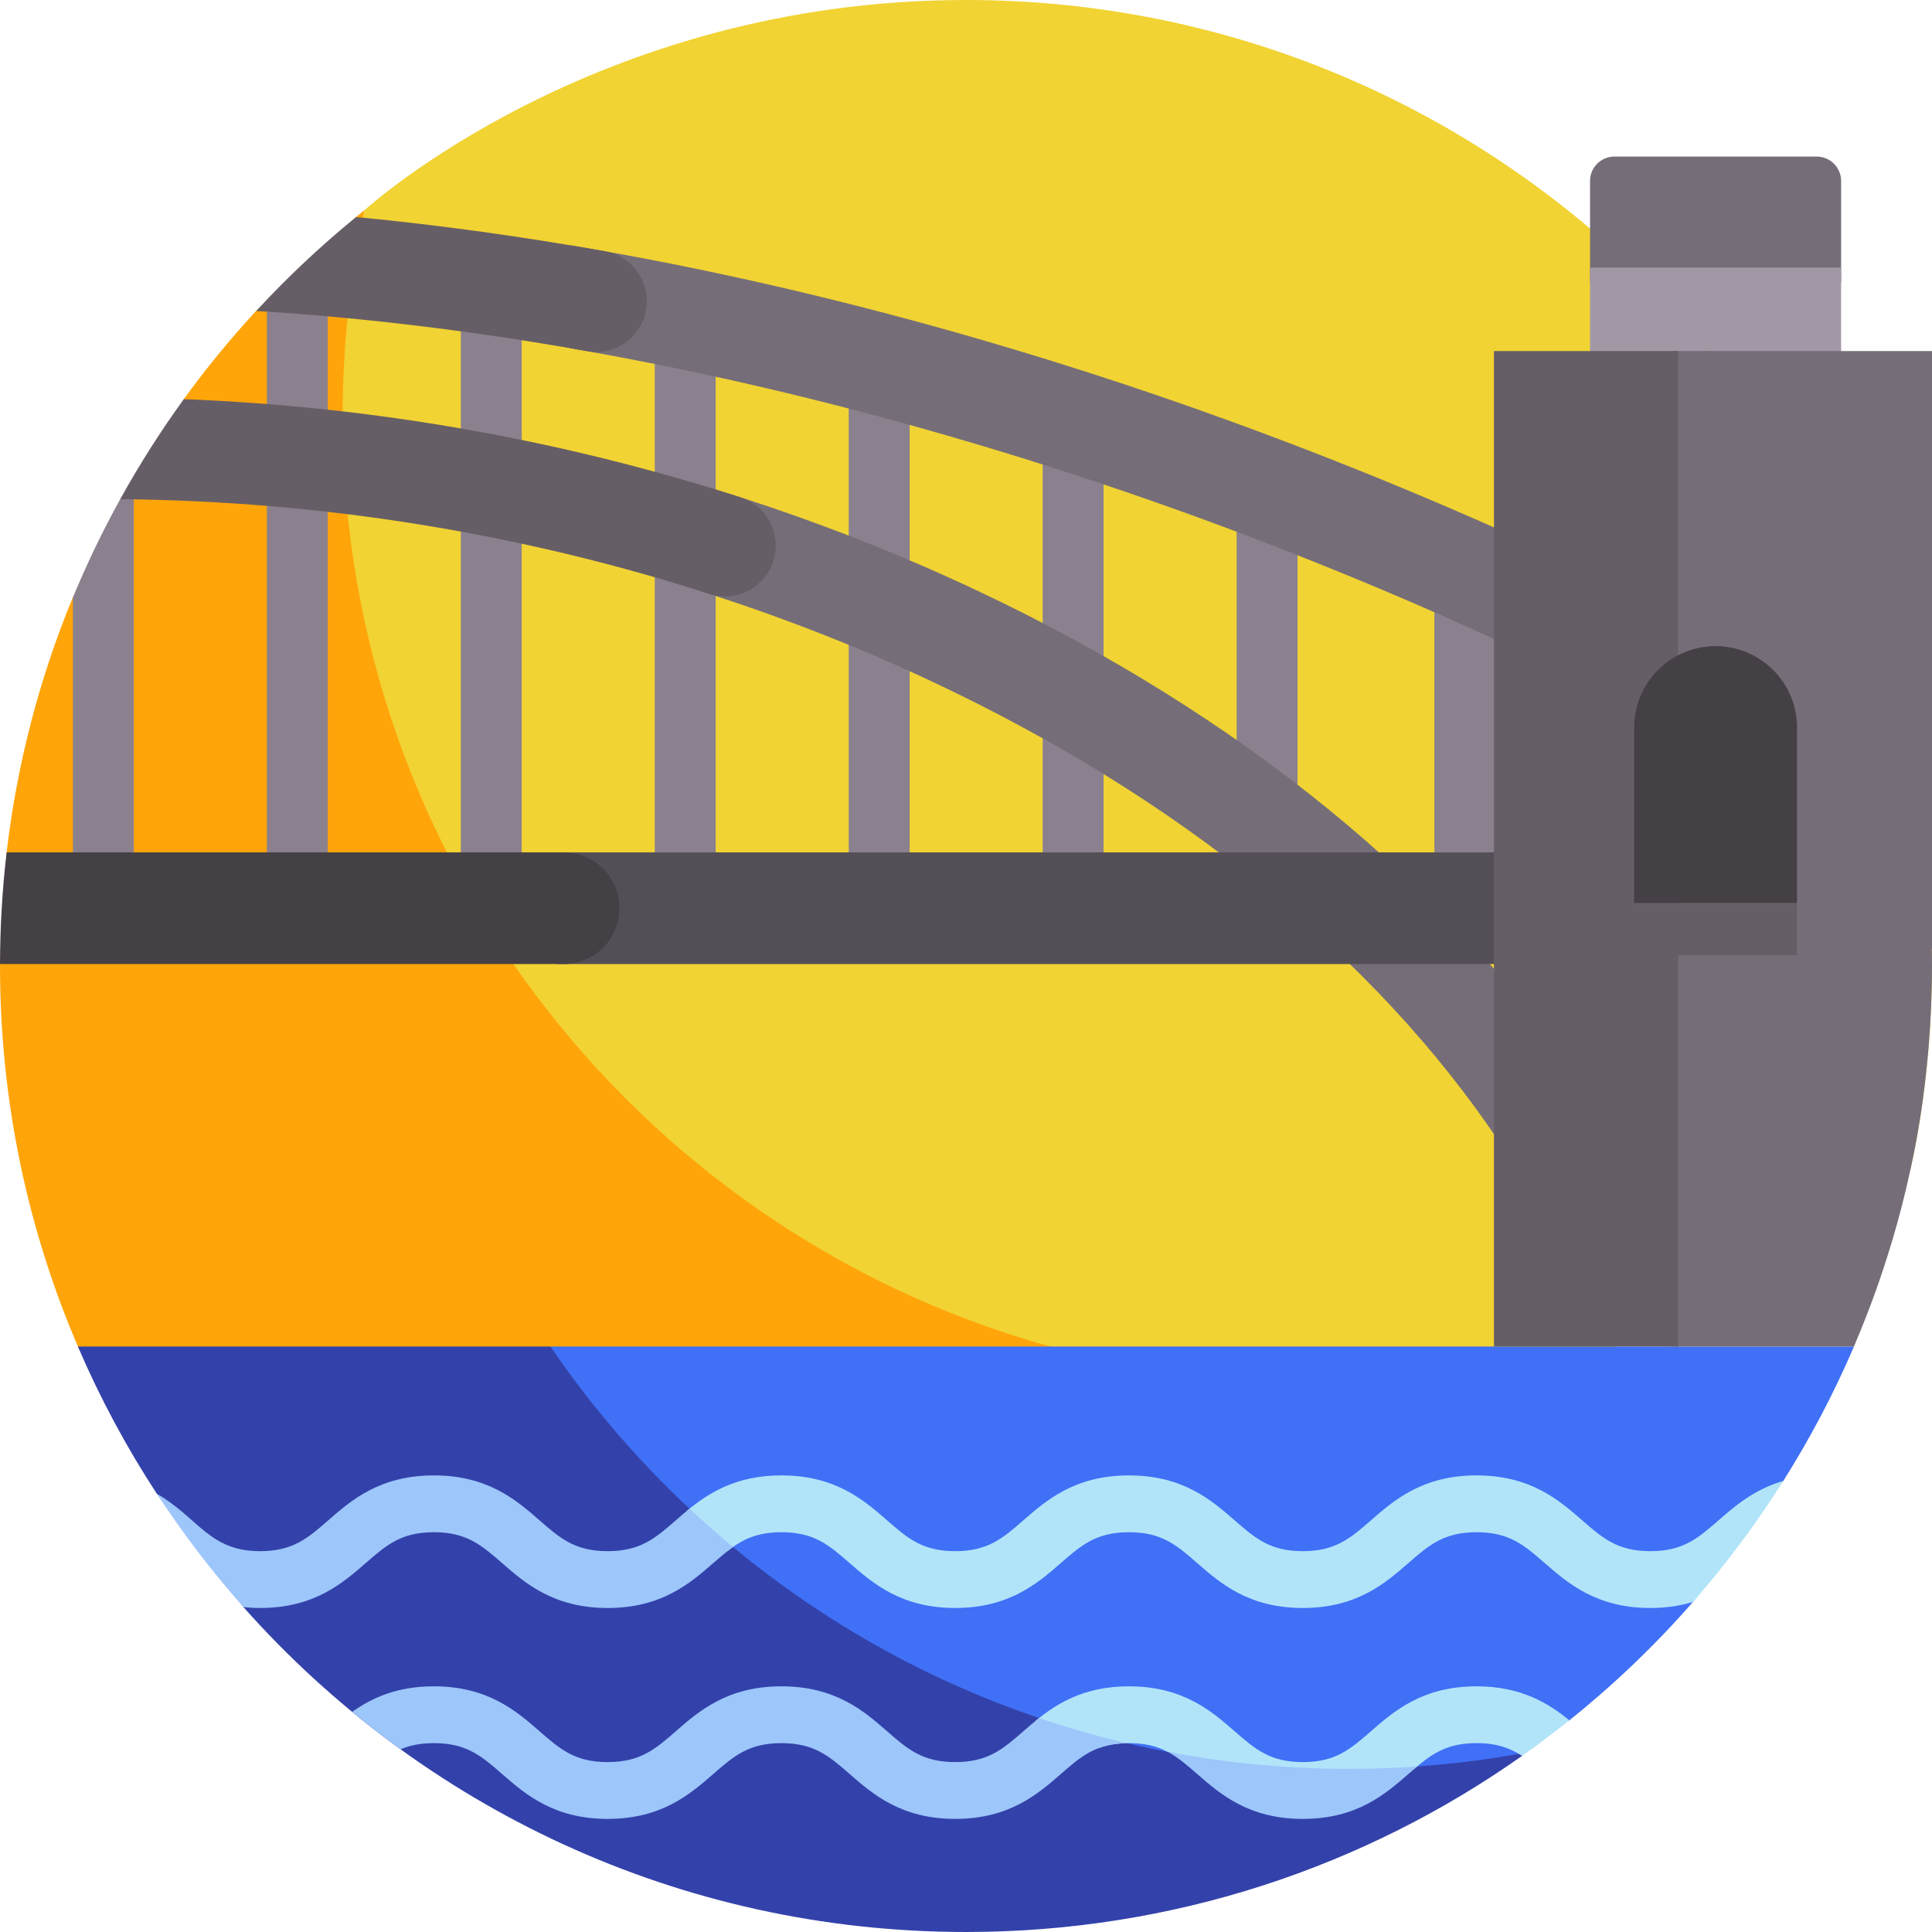
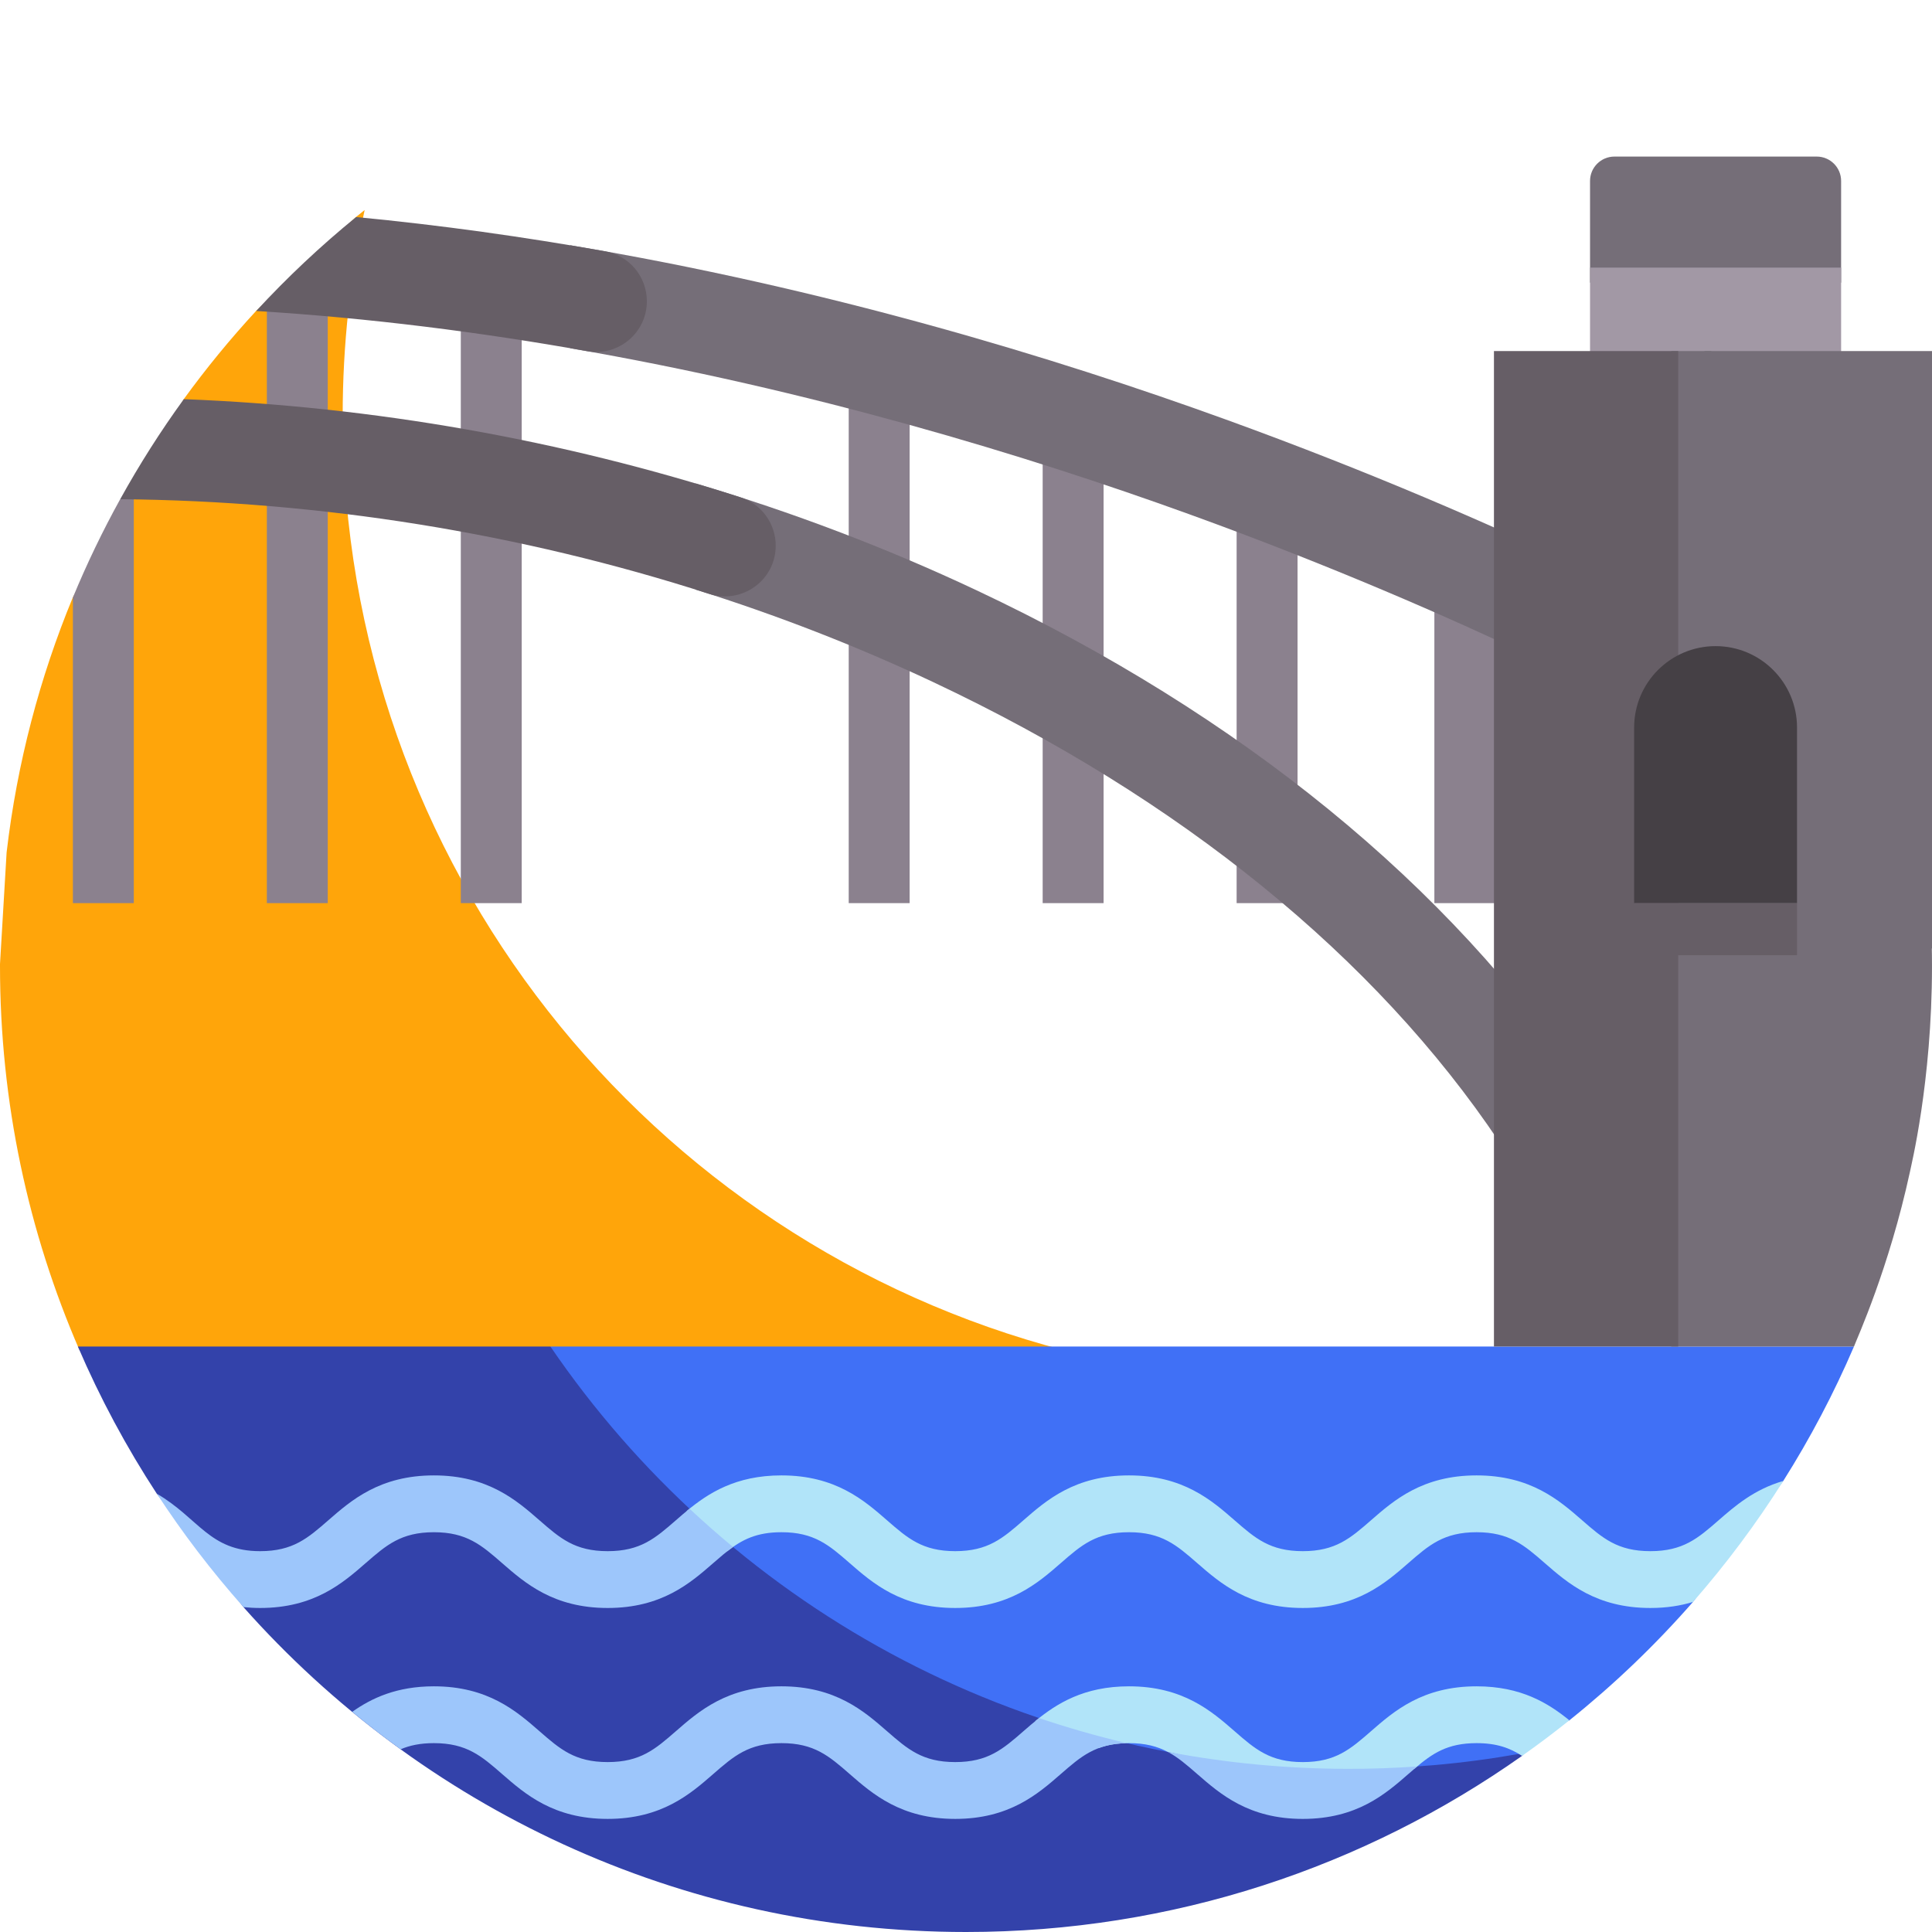
<svg xmlns="http://www.w3.org/2000/svg" id="Layer_1" enable-background="new 0 0 510 510" height="512" viewBox="0 0 510 510" width="512">
  <g>
    <g>
      <g>
        <g>
          <path d="m502.093 318.121c.236-.91.463-1.826.688-2.743-.222.917-.455 1.83-.688 2.743z" fill="#b1e4f9" />
        </g>
      </g>
      <g>
        <g>
-           <path d="m257.39 356.46h166.466c29.49-11.467 56.635-28.338 80.343-47.222.178-1.087 5.8-23.477 5.8-54.239.001-140.832-114.166-254.999-254.999-254.999-98.131 0-158.574 55.347-158.741 55.441-3.787 17.481-10.374 42.85-10.374 61.465 0 110.081 72.561 203.851 171.505 239.554z" fill="#f1d333" />
-         </g>
+           </g>
      </g>
      <g>
        <path d="m90.459 109.679c0-18.615 2.013-36.757 5.8-54.239-.006.005-.011.01-.017.014-.757.603-1.51 1.21-2.26 1.822l-26.375 24.8c-6.807 7.373-13.185 15.147-19.093 23.284l-29.295 52.359c-8.737 21.147-14.711 43.725-17.473 67.286l-1.746 29.48v.515c0 36.061 7.501 70.365 21.003 101.46h260.023c-109.635-28.545-190.567-128.208-190.567-246.781z" fill="#ffa50a" />
      </g>
    </g>
    <g>
      <path d="m31.727 131.778c-4.631 8.373-8.803 17.034-12.487 25.949v80.677h16.08v-106.853z" fill="#8b818e" />
    </g>
    <g>
      <path d="m86.52 67.424h-2.783c-4.077 3.755-9.473 9.222-13.297 13.232v157.748h16.08z" fill="#8b818e" />
    </g>
    <g>
      <g>
        <path d="m121.64 67.424h16.08v170.98h-16.08z" fill="#8b818e" />
      </g>
    </g>
    <g>
      <g>
-         <path d="m172.839 79.485h16.08v158.919h-16.08z" fill="#8b818e" />
-       </g>
+         </g>
    </g>
    <g>
      <g>
-         <path d="m224.039 103.607h16.08v134.797h-16.08z" fill="#8b818e" />
+         <path d="m224.039 103.607h16.08v134.797h-16.08" fill="#8b818e" />
      </g>
    </g>
    <g>
      <g>
        <path d="m275.239 103.607h16.08v134.797h-16.08z" fill="#8b818e" />
      </g>
    </g>
    <g>
      <g>
        <path d="m326.438 127.728h16.08v110.676h-16.08z" fill="#8b818e" />
      </g>
    </g>
    <g>
      <g>
        <path d="m378.638 154.53h16.08v83.875h-16.08z" fill="#8b818e" />
      </g>
    </g>
    <g>
      <path d="m145.294 355.446s28.27 94.276 131.197 115.852c56.269 11.796 109.148 1.407 125.206-7.843.49-.282 4.36-5.267 4.36-5.267l8.215-4.062c11.78-9.439 22.704-19.902 32.638-31.255l23.821-31.925c7.113-11.268 13.368-23.132 18.674-35.5z" fill="#4070f6" />
    </g>
    <g>
      <path d="m401.915 463.018s-.265-.155-.971-.029c-14.565 2.587-29.555 3.943-44.864 3.943-87.608 0-164.882-44.189-210.786-111.486h-124.735c5.836 13.602 12.82 26.595 20.831 38.855l22.877 29.939c46.709 52.609 114.847 85.76 190.733 85.76 54.658 0 105.284-17.208 146.784-46.491.426-.3.131-.491.131-.491z" fill="#3342aa" />
    </g>
    <g>
      <path d="m453.669 401.315c-5.429 4.733-9.352 8.153-18.012 8.153s-12.582-3.42-18.011-8.153c-6.054-5.278-13.588-11.847-27.869-11.847-14.279 0-21.812 6.569-27.866 11.847-5.428 4.733-9.35 8.153-18.008 8.153s-12.58-3.42-18.009-8.153c-6.053-5.278-13.587-11.847-27.866-11.847s-21.812 6.569-27.866 11.847c-5.428 4.733-9.35 8.153-18.008 8.153-8.657 0-12.579-3.42-18.007-8.153-6.053-5.278-13.586-11.847-27.865-11.847-12.111 0-19.363 4.725-24.982 9.381v10.627h10.703c3.851-3.028 7.696-5.008 14.279-5.008 8.657 0 12.579 3.42 18.007 8.153 6.053 5.278 13.586 11.847 27.865 11.847s21.813-6.569 27.866-11.847c5.428-4.733 9.35-8.153 18.007-8.153 8.658 0 12.58 3.42 18.008 8.153 6.054 5.278 13.587 11.847 27.867 11.847s21.812-6.569 27.866-11.847c5.428-4.733 9.35-8.153 18.008-8.153 8.66 0 12.582 3.42 18.011 8.153 6.054 5.278 13.588 11.847 27.869 11.847 4.325 0 8.023-.609 11.256-1.596 8.742-9.989 16.716-20.666 23.832-31.94-7.698 2.233-12.768 6.629-17.075 10.383z" fill="#b1e4f9" />
    </g>
    <g>
      <path d="m182.018 398.258c-1.276 1.03-2.465 2.067-3.602 3.058-5.428 4.733-9.35 8.153-18.008 8.153s-12.58-3.42-18.007-8.153c-6.053-5.278-13.587-11.847-27.866-11.847s-21.813 6.569-27.866 11.847c-5.429 4.733-9.351 8.153-18.009 8.153-13.374 0-16.139-8.655-27.262-15.173 6.709 10.271 14.331 20.317 22.875 29.939 1.393.144 2.843.234 4.387.234 14.279 0 21.813-6.569 27.867-11.847 5.428-4.733 9.35-8.153 18.008-8.153s12.58 3.42 18.007 8.153c6.053 5.278 13.587 11.847 27.866 11.847s21.813-6.569 27.866-11.847c1.832-1.597 3.494-3.039 5.223-4.256-3.927-3.256-7.755-6.627-11.479-10.108z" fill="#9dc6fb" />
    </g>
    <g>
      <path d="m389.778 445.146c-14.279 0-21.812 6.569-27.866 11.847-5.428 4.733-9.35 8.153-18.008 8.153s-12.58-3.42-18.009-8.153c-6.053-5.278-13.587-11.847-27.866-11.847-11.903 0-19.113 4.565-24.691 9.141v7.152h16.732c2.218-.825 4.765-1.293 7.959-1.293 4.329 0 7.475.857 10.217 2.305l36.326 8.231 28.891-3.849c4.625-3.956 8.582-6.688 16.315-6.688 5.301 0 8.825 1.286 12.008 3.366 4.259-3.005 8.422-6.137 12.484-9.391-5.551-4.519-12.732-8.974-24.492-8.974z" fill="#b1e4f9" />
    </g>
    <g>
      <g>
        <path d="m297.489 460.16c-7.881-1.854-15.621-4.07-23.201-6.636-1.473 1.165-2.836 2.346-4.125 3.469-5.428 4.733-9.35 8.153-18.008 8.153-8.657 0-12.579-3.42-18.007-8.153-6.053-5.278-13.586-11.847-27.865-11.847s-21.813 6.569-27.867 11.847c-5.428 4.733-9.35 8.153-18.008 8.153s-12.58-3.42-18.007-8.153c-6.053-5.278-13.587-11.847-27.866-11.847-9.8 0-16.422 3.094-21.569 6.741 4.244 3.496 8.392 6.699 12.795 9.883 2.408-1.028 5.18-1.624 8.774-1.624 8.658 0 12.58 3.42 18.007 8.153 6.053 5.278 13.587 11.847 27.866 11.847s21.813-6.569 27.866-11.847c5.429-4.733 9.351-8.153 18.009-8.153 8.657 0 12.579 3.42 18.007 8.153 6.053 5.278 13.586 11.847 27.865 11.847s21.813-6.569 27.866-11.847c5.312-4.631 9.193-7.996 17.468-8.139z" fill="#9dc6fb" />
      </g>
      <g>
        <path d="m371.77 468.299c.801-.698 1.568-1.364 2.323-1.998-5.95.417-11.956.63-18.012.63-16.35 0-32.34-1.541-47.834-4.482 2.74 1.447 5.077 3.484 7.79 5.85 6.054 5.278 13.587 11.847 27.867 11.847s21.812-6.568 27.866-11.847z" fill="#9dc6fb" />
      </g>
    </g>
    <g>
      <path d="m257.78 155.821c-23.821-11.218-48.67-20.648-74.215-28.226v28.018c21.566 6.767 42.574 14.931 62.796 24.454 65.122 30.668 116.791 72.654 149.422 121.417l22.273-14.905c-35.334-52.804-90.757-98.019-160.276-130.758z" fill="#756e78" />
    </g>
    <g>
      <path d="m195.517 131.297c-47.116-15.184-96.82-23.988-146.993-25.931-6.12 8.428-11.728 17.249-16.796 26.412 53.038.452 105.779 8.988 155.466 24.992 8.681 2.796 17.578-3.607 17.578-12.727-.001-5.803-3.731-10.966-9.255-12.746z" fill="#665e66" />
    </g>
    <g>
      <path d="m323.496 110.708c-45.134-16.358-105.468-34.691-172.958-45.96v27.176c63.564 10.963 120.461 28.29 163.293 43.787 75.305 27.248 124.729 54.878 125.216 55.152l13.153-23.35c-2.065-1.162-51.455-28.807-128.704-56.805z" fill="#756e78" />
    </g>
    <g>
      <path d="m159.741 66.339c-21.241-3.783-43.238-6.898-65.745-9.044-9.367 7.638-18.18 15.925-26.372 24.798 30.048 1.848 59.39 5.624 87.392 10.609 8.209 1.461 15.739-4.842 15.739-13.18 0-6.48-4.634-12.047-11.014-13.183z" fill="#665e66" />
    </g>
    <g>
-       <path d="m147.015 225.004h305.855v29.48h-305.855z" fill="#544f57" />
-     </g>
+       </g>
    <g>
-       <path d="m148.777 225.004h-147.029c-1.134 9.671-1.721 19.509-1.741 29.48h148.77c8.141 0 14.74-6.599 14.74-14.74.001-8.14-6.599-14.74-14.74-14.74z" fill="#454045" />
-     </g>
+       </g>
    <g>
      <g>
        <path d="m486.01 74.616h-66.28v-26.844c0-3.557 2.884-6.441 6.441-6.441h53.397c3.557 0 6.441 2.884 6.441 6.441v26.844z" fill="#756e78" />
      </g>
    </g>
    <g>
      <g>
        <path d="m419.73 70.647h66.279v66.279h-66.279z" fill="#a298a5" />
      </g>
    </g>
    <g>
      <path d="m452.16 93.28c-.166-.202-.33-.408-.497-.61h-10.484v262.777h48.226c.797-2.147 9.235-20.547 14.794-46.207.178-1.087 5.8-23.477 5.8-54.239.001-61.392-21.698-117.712-57.839-161.721z" fill="#756e78" />
    </g>
    <g>
      <g>
        <path d="m394.367 92.669h48.646v262.777h-48.646z" fill="#665e66" />
      </g>
    </g>
    <g>
      <g>
        <path d="m510 250.405-60.071-12v-145.736h60.071z" fill="#756e78" />
      </g>
    </g>
    <g>
      <g>
        <path d="m474.369 238.405h-42.997v-46.345c0-11.873 9.625-21.499 21.499-21.499 11.873 0 21.499 9.625 21.499 21.499v46.345z" fill="#454045" />
      </g>
    </g>
    <g>
      <g>
        <path d="m431.371 238.405h42.997v13.747h-42.997z" fill="#665e66" />
      </g>
    </g>
  </g>
</svg>